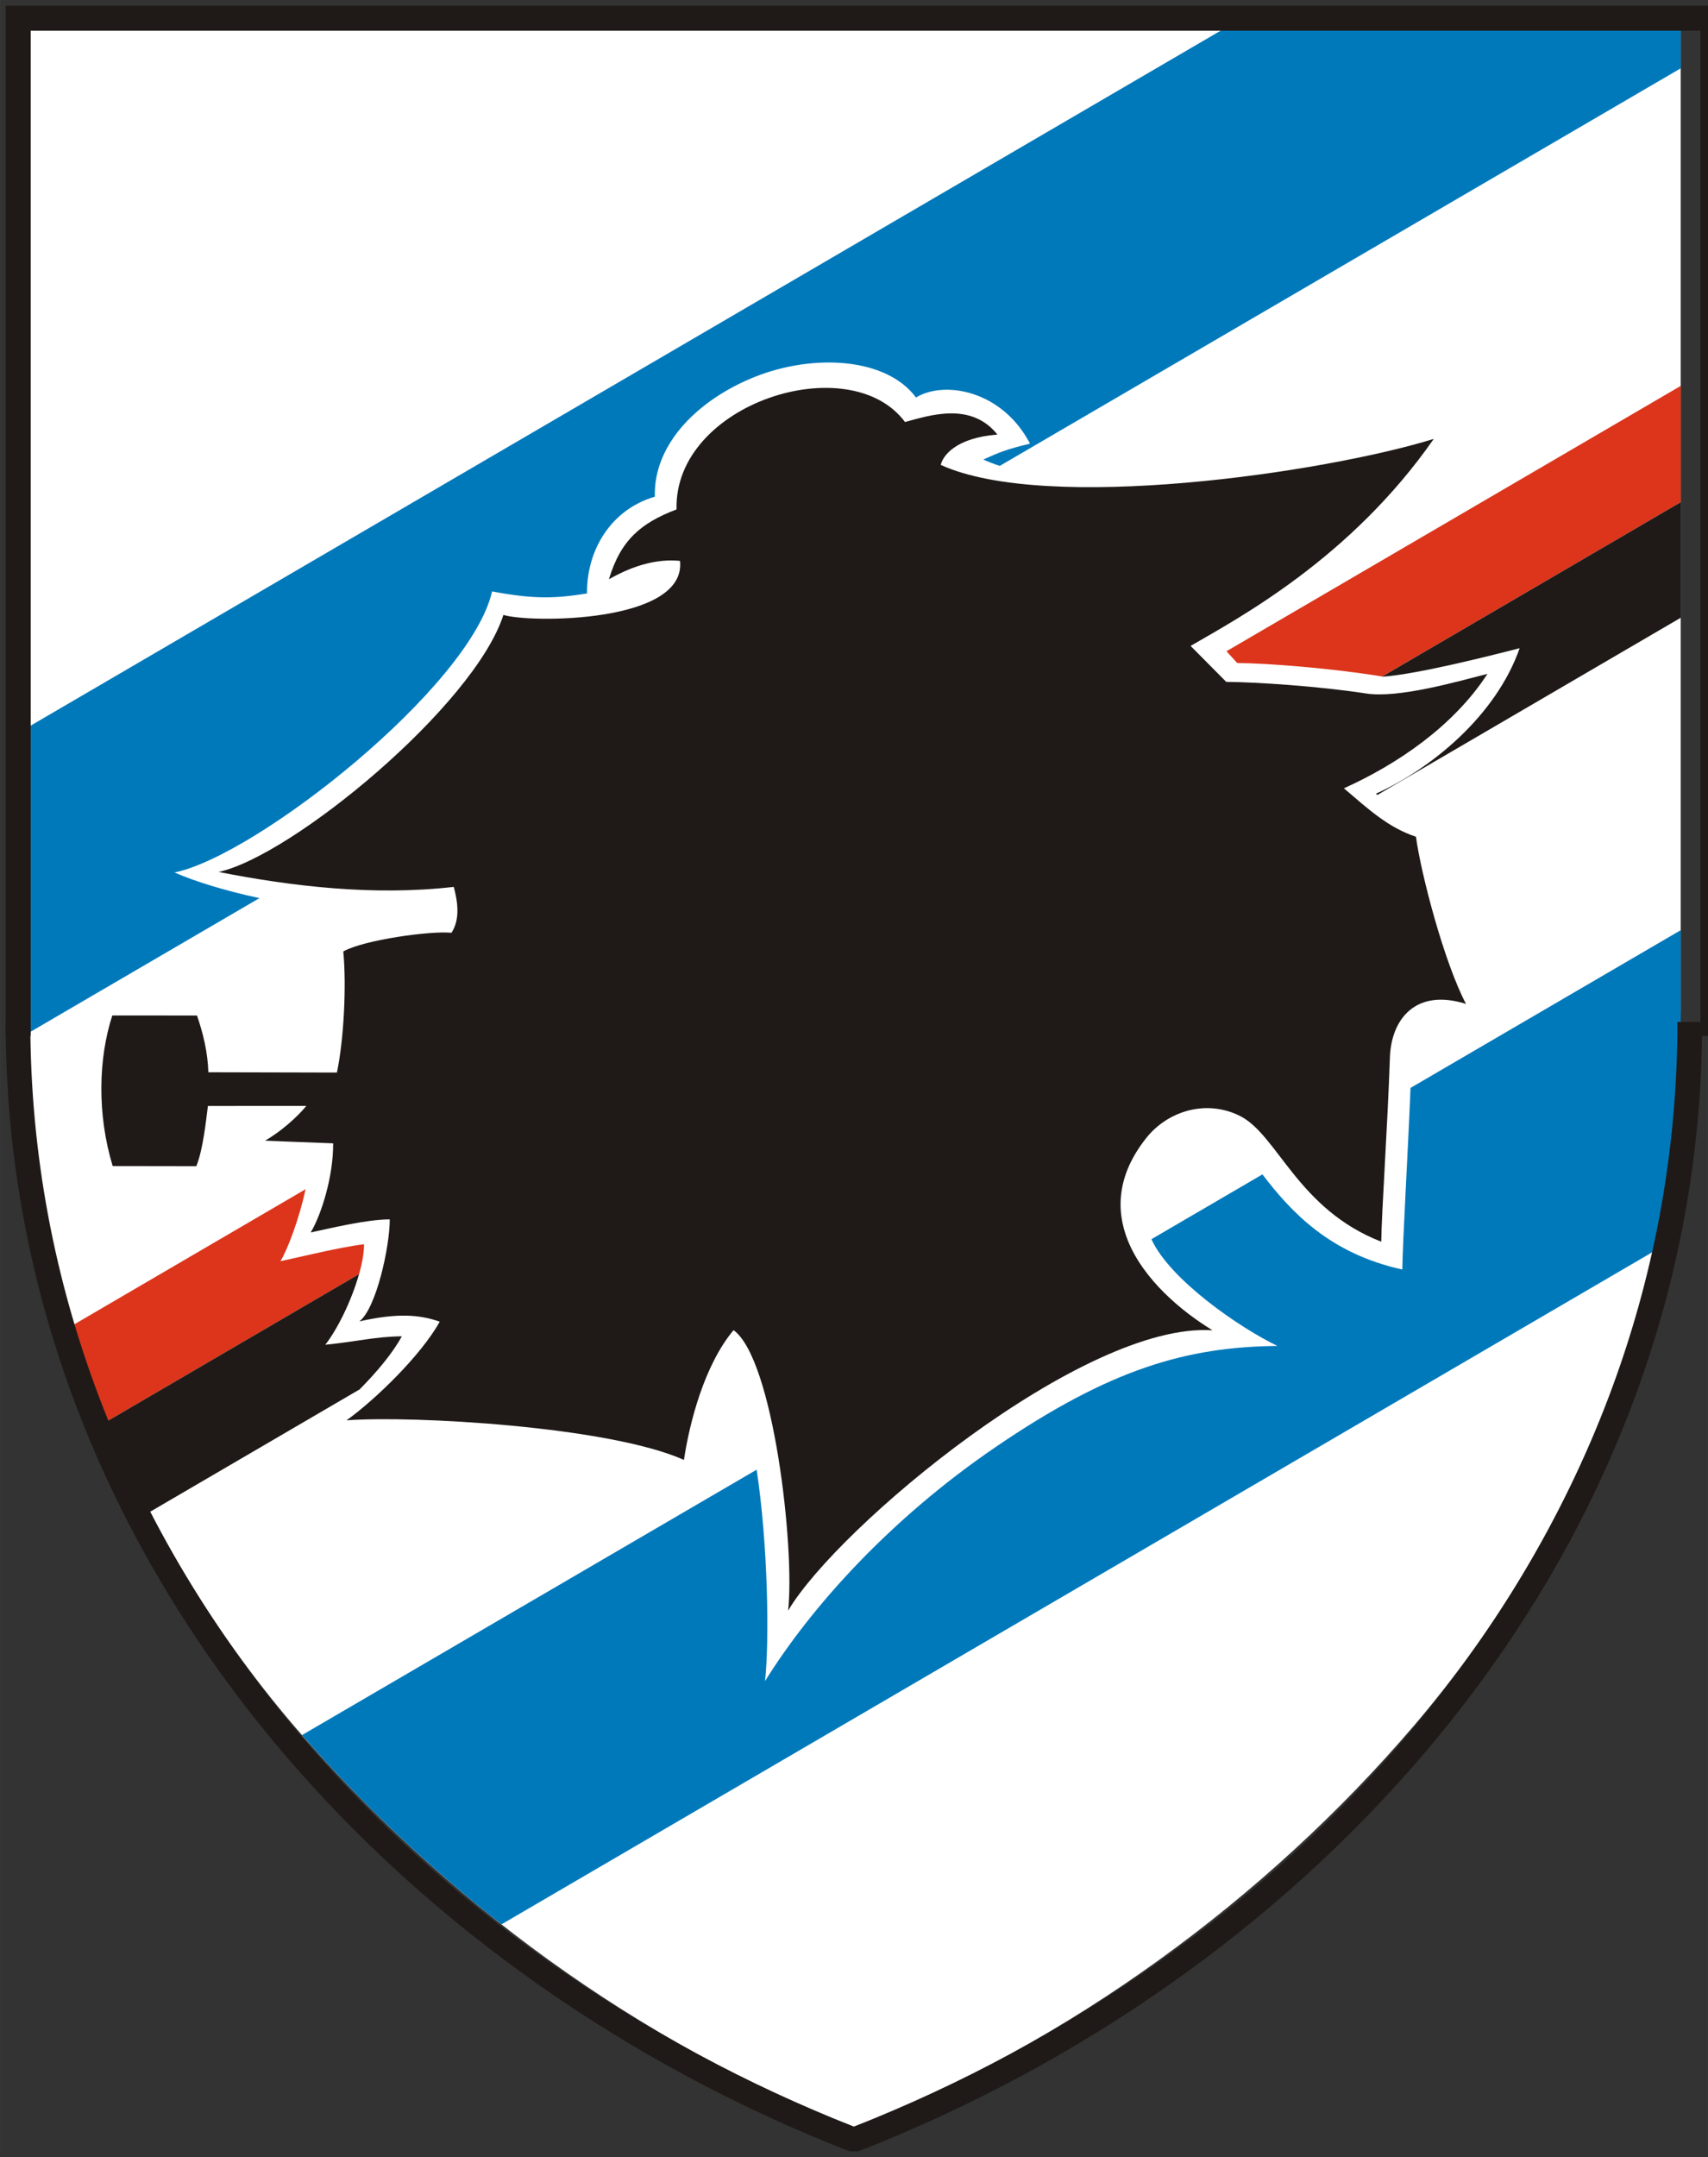
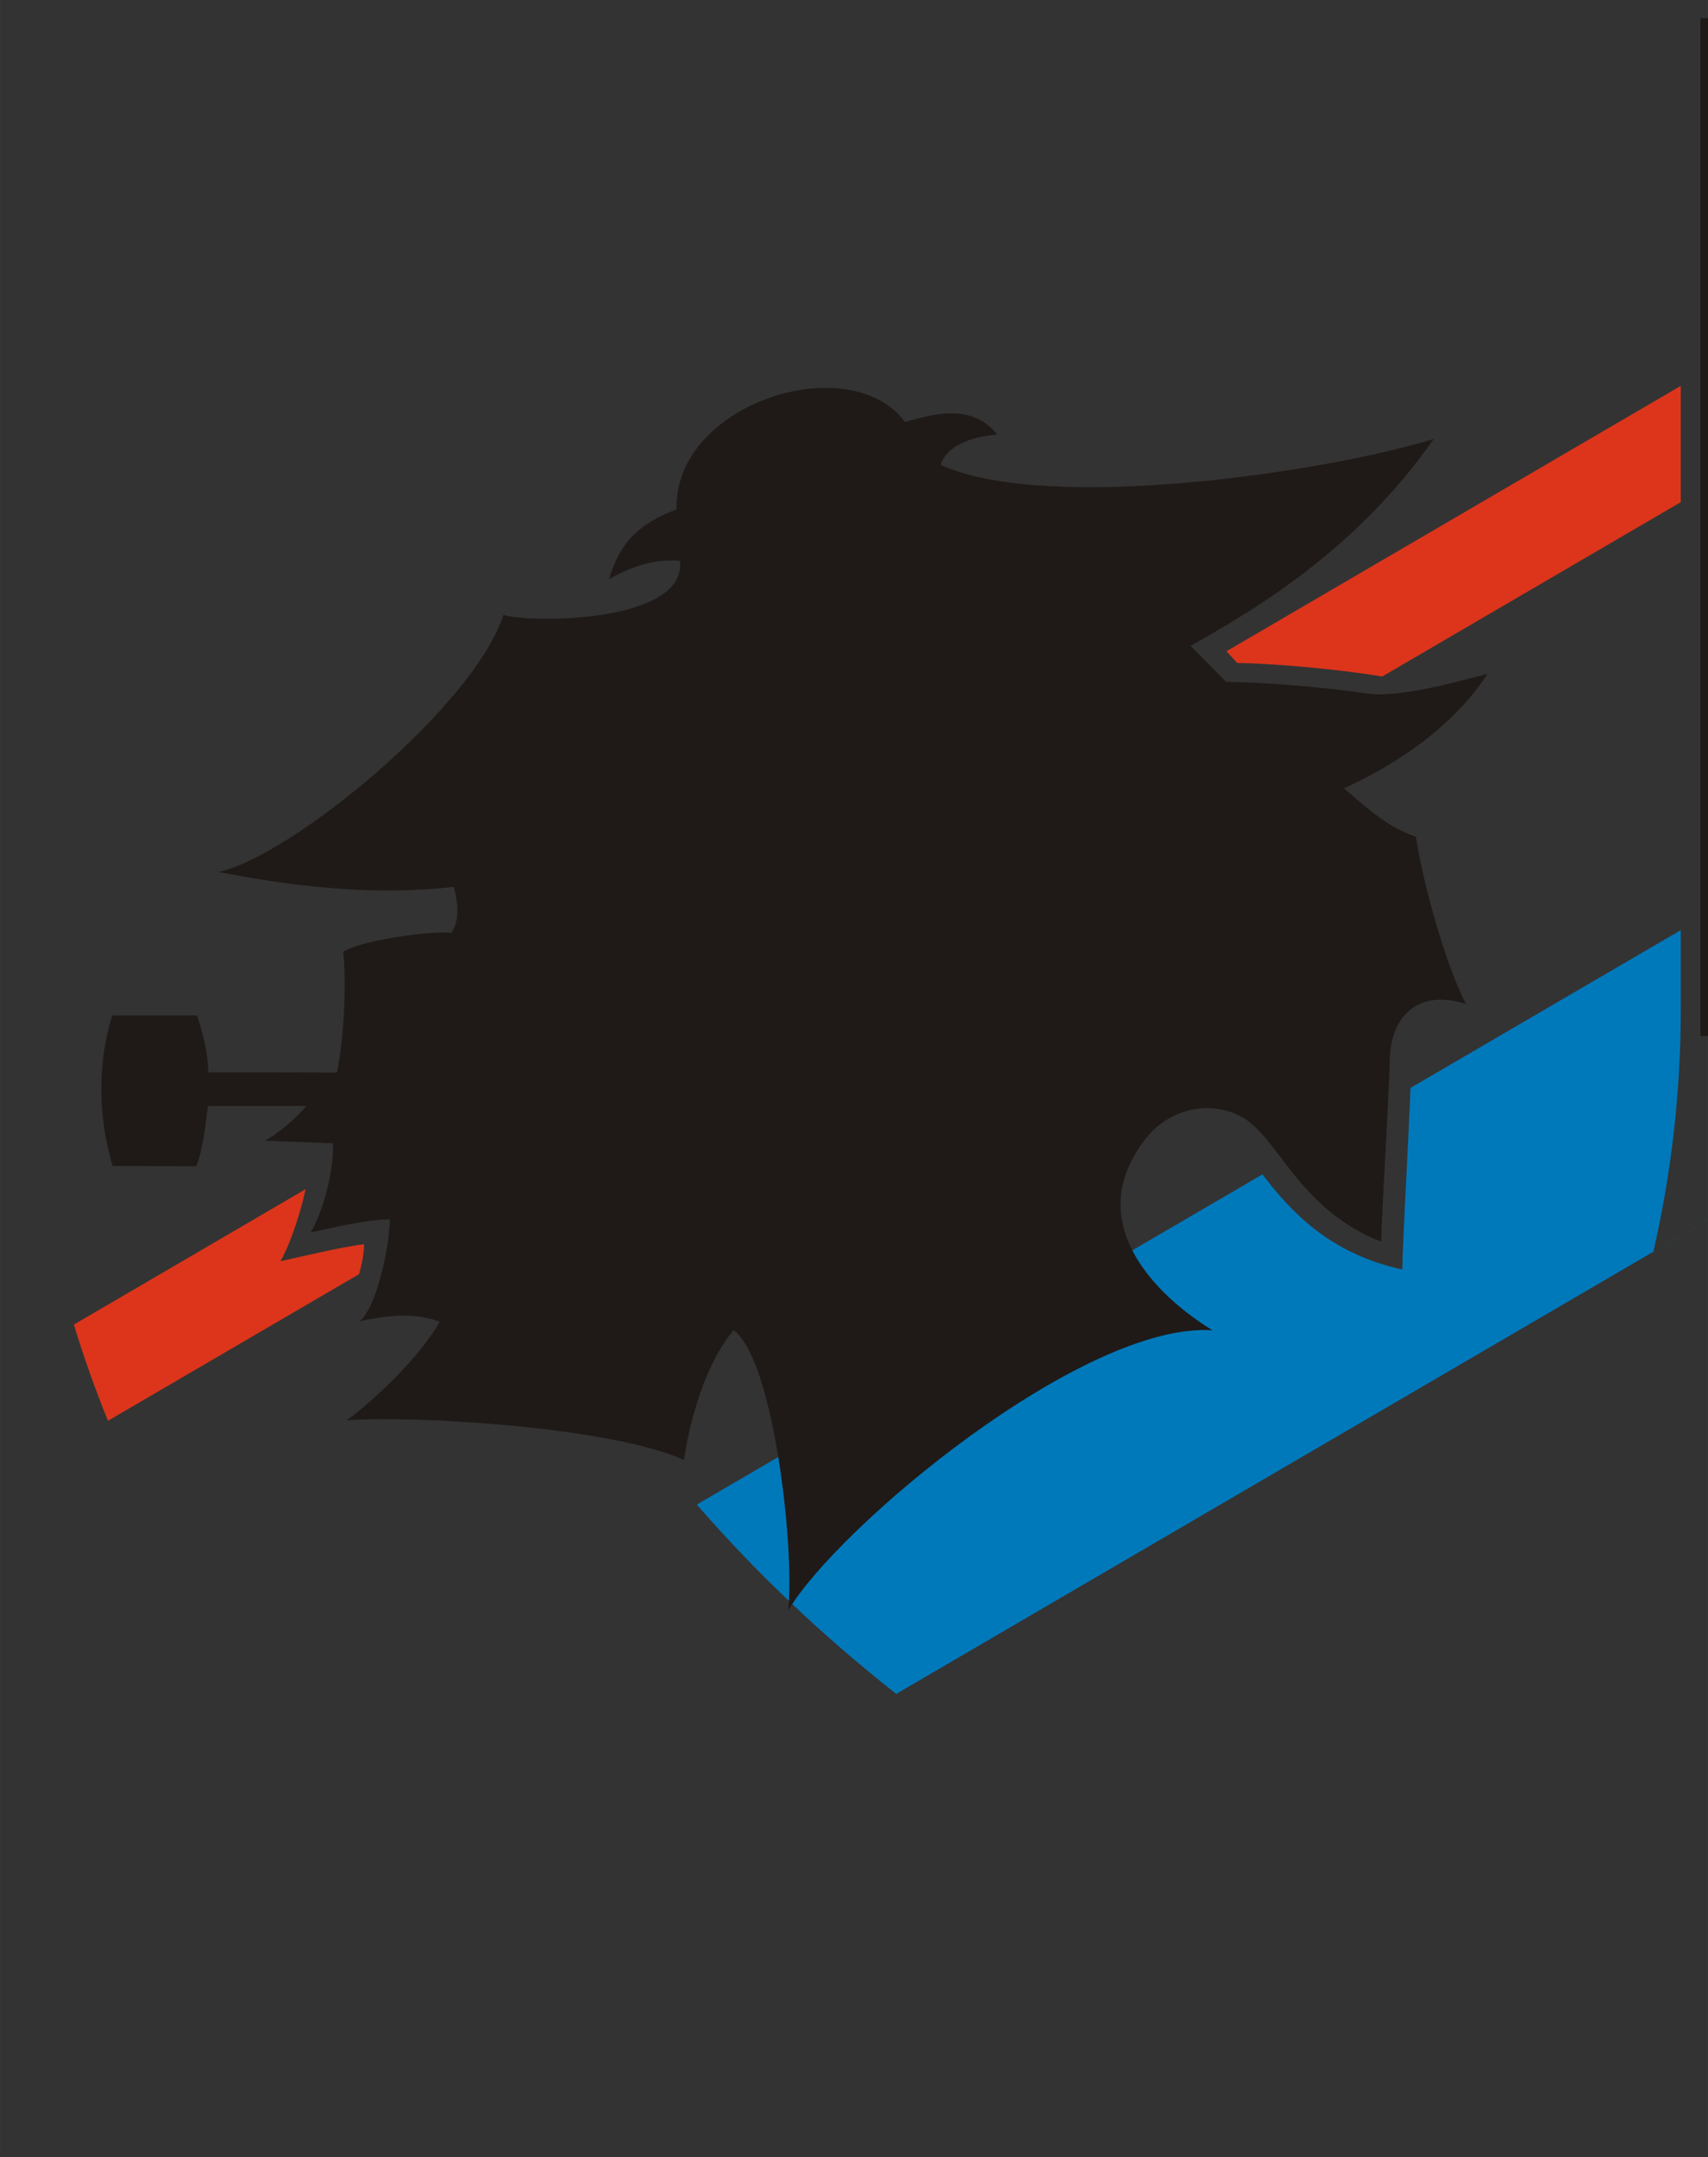
<svg xmlns="http://www.w3.org/2000/svg" xmlns:xlink="http://www.w3.org/1999/xlink" height="189.561" viewBox="0 0 39.729 50.155" width="150.158">
  <rect x="0" y="0" width="39.729" height="50.155" fill="#333333" stroke="none" />
  <symbol id="a" overflow="visible" />
  <symbol id="b" overflow="visible" />
  <g transform="translate(340.131 531.835)">
    <use height="100%" transform="matrix(.353 0 0 .353 99.535 139.753)" width="100%" x="186.992" xlink:href="#a" y="49.888" />
    <use fill="#fff" height="100%" transform="matrix(.353 0 0 .353 99.535 139.753)" width="100%" x="181.743" xlink:href="#b" y="384.355" />
    <g clip-rule="evenodd" fill-rule="evenodd" image-rendering="optimizeQuality" shape-rendering="geometricPrecision" text-rendering="geometricPrecision">
-       <path d="m-320.269-482.377c4.998-1.933 9.606-5.331 13.017-9.321 3.866-4.523 6.216-10.37 6.216-16.663l0-22.902h-38.467v22.902c0 6.293 2.35 12.14 6.216 16.663 3.412 3.991 8.019 7.388 13.017 9.321z" fill="#fff" stroke-width=".017" />
-       <path d="m-301.035-530.246v-1.018h-10.459l-28.009 16.351v6.551c0 .187.002.375.006.562l5.401-3.152c-.794-.169-1.496-.386-1.977-.596 1.918-.391 6.883-4.319 7.388-6.535 1.006.19 1.496.16 2.209.047-.013-1.006.556-1.952 1.577-2.25-.035-1.251 1.042-2.271 2.316-2.782 1.356-.544 3.059-.464 3.759.476.654-.401 2.001-.172 2.652 1.073-.562.134-.715.203-1.087.369.12.055.248.104.383.148l15.839-9.244z" fill="#0079bb" stroke-width=".017" />
      <path d="m-301.035-520.159v-2.704l-10.568 6.171.251.273c.712.006 2.2.122 3.373.314l6.944-4.054zm-31.989 15.976-5.389 3.147c.231.76.496 1.507.794 2.237l5.841-3.41c.071-.254.115-.495.115-.695-.562.067-1.484.297-1.944.394.177-.296.438-1.0.584-1.673z" fill="#dc351b" stroke-width=".017" />
-       <path d="m-301.035-517.471v-2.688l-6.944 4.054c.007.001.015.002.022.004.801-.061 2.418-.468 3.174-.662-.545 1.561-2.047 2.8-3.343 3.383.011.01.023.019.034.029l7.056-4.12zm-30.744 15.262-5.841 3.41c.225.722.598 1.428.978 2.117l4.876-2.847c.404-.408.773-.849.981-1.234-.62.006-1.074.128-1.78.196.288-.366.616-1.04.785-1.642z" fill="#1f1a17" stroke-width=".017" />
-       <path d="m-301.672-502.733c.417-1.818.637-3.703.637-5.629l0-1.845-6.286 3.668c-.064 1.571-.182 3.55-.191 4.223-1.695-.371-2.594-1.347-3.254-2.212l-2.582 1.507c.429.945 2.06 2.064 2.931 2.482-2.12.021-3.896.535-6.566 2.358-2.434 1.661-4.27 3.695-5.353 5.435.103-.934.07-3.165-.195-4.916l-10.575 6.171c1.376 1.582 2.94 3.067 4.64 4.401l26.794-15.643z" fill="#0079bb" stroke-width=".017" />
+       <path d="m-301.672-502.733c.417-1.818.637-3.703.637-5.629l0-1.845-6.286 3.668c-.064 1.571-.182 3.55-.191 4.223-1.695-.371-2.594-1.347-3.254-2.212l-2.582 1.507l-10.575 6.171c1.376 1.582 2.94 3.067 4.64 4.401l26.794-15.643z" fill="#0079bb" stroke-width=".017" />
      <path d="m-328.422-517.536c-.679 2.11-4.914 5.604-6.624 5.976 1.707.335 3.603.561 5.47.347.088.339.156.741-.053 1.067-.481-.05-2.036.164-2.517.434.077.803.012 2.052-.148 2.816l-2.991-.007c-.013-.466-.126-.92-.264-1.319l-1.97-.001c-.324.997-.358 2.291.009 3.502l1.945.003c.156-.382.223-1.038.27-1.401l2.29-.001c-.229.278-.609.606-.961.809l1.584.061c.006.767-.274 1.659-.522 2.072.438-.093 1.303-.304 1.839-.304 0 .641-.316 2.074-.707 2.372.889-.2 1.402-.158 1.87.007-.446.797-1.514 1.824-2.169 2.294 1.509-.116 6.101.138 7.849.92.13-.874.478-2.212 1.154-3.017.927.667 1.43 5.068 1.269 6.522 1.149-1.947 6.866-6.718 9.872-6.519-.721-.439-1.609-1.181-1.972-2.093-.282-.709-.248-1.522.429-2.376.505-.637 1.406-.906 2.185-.513.874.441 1.337 2.165 3.283 2.922.01-.728.15-2.736.201-4.282.029-.881.589-1.618 1.77-1.247-.508-.965-1.046-3.018-1.164-3.887-.642-.212-1.091-.628-1.676-1.126 1.234-.555 2.55-1.444 3.339-2.661-.721.184-2.072.572-2.823.456-1.108-.171-2.571-.265-3.253-.27l-.829-.836c1.126-.653 3.72-2.036 5.656-4.813-2.557.789-9.006 1.727-11.468.604.048-.206.335-.626 1.318-.706-.617-.771-1.585-.443-2.149-.291-1.292-1.736-5.383-.429-5.314 2.032-.818.312-1.297.702-1.573 1.624.59-.336 1.141-.478 1.653-.427.156 1.454-3.512 1.448-4.111 1.255z" fill="#1f1a17" stroke-width=".017" />
      <path d="m2318.96 1409.18v-1392.072h34.21v1392.072z" fill="#1f1a17" transform="matrix(.017 0 0 .017 -339.999 -531.703)" />
-       <path d="m-300.538-508.072c0 3.149-.583 6.14-1.636 8.918-1.115 2.942-2.755 5.644-4.787 8.04-1.727 2.037-3.737 3.854-5.946 5.409-2.242 1.579-4.691 2.891-7.258 3.892h-.208c-2.567-1.001-5.016-2.312-7.258-3.892-2.209-1.556-4.218-3.372-5.946-5.409-2.032-2.396-3.672-5.098-4.787-8.04-1.053-2.779-1.636-5.77-1.636-8.918h.574c0 3.079.57 6.003 1.598 8.716 1.09 2.879 2.698 5.524 4.688 7.872 1.695 1.999 3.668 3.782 5.838 5.311 2.175 1.532 4.546 2.807 7.033 3.786 2.486-.979 4.858-2.254 7.033-3.786 2.17-1.528 4.143-3.312 5.838-5.311 1.991-2.348 3.598-4.993 4.688-7.872 1.028-2.714 1.597-5.637 1.597-8.716h.574z" fill="#1f1a17" stroke-width=".017" />
-       <path d="m0 1409.18v-1409.179h2336.06v34.218h-2301.846v1374.961z" fill="#1f1a17" transform="matrix(.017 0 0 .017 -339.999 -531.703)" />
    </g>
  </g>
</svg>